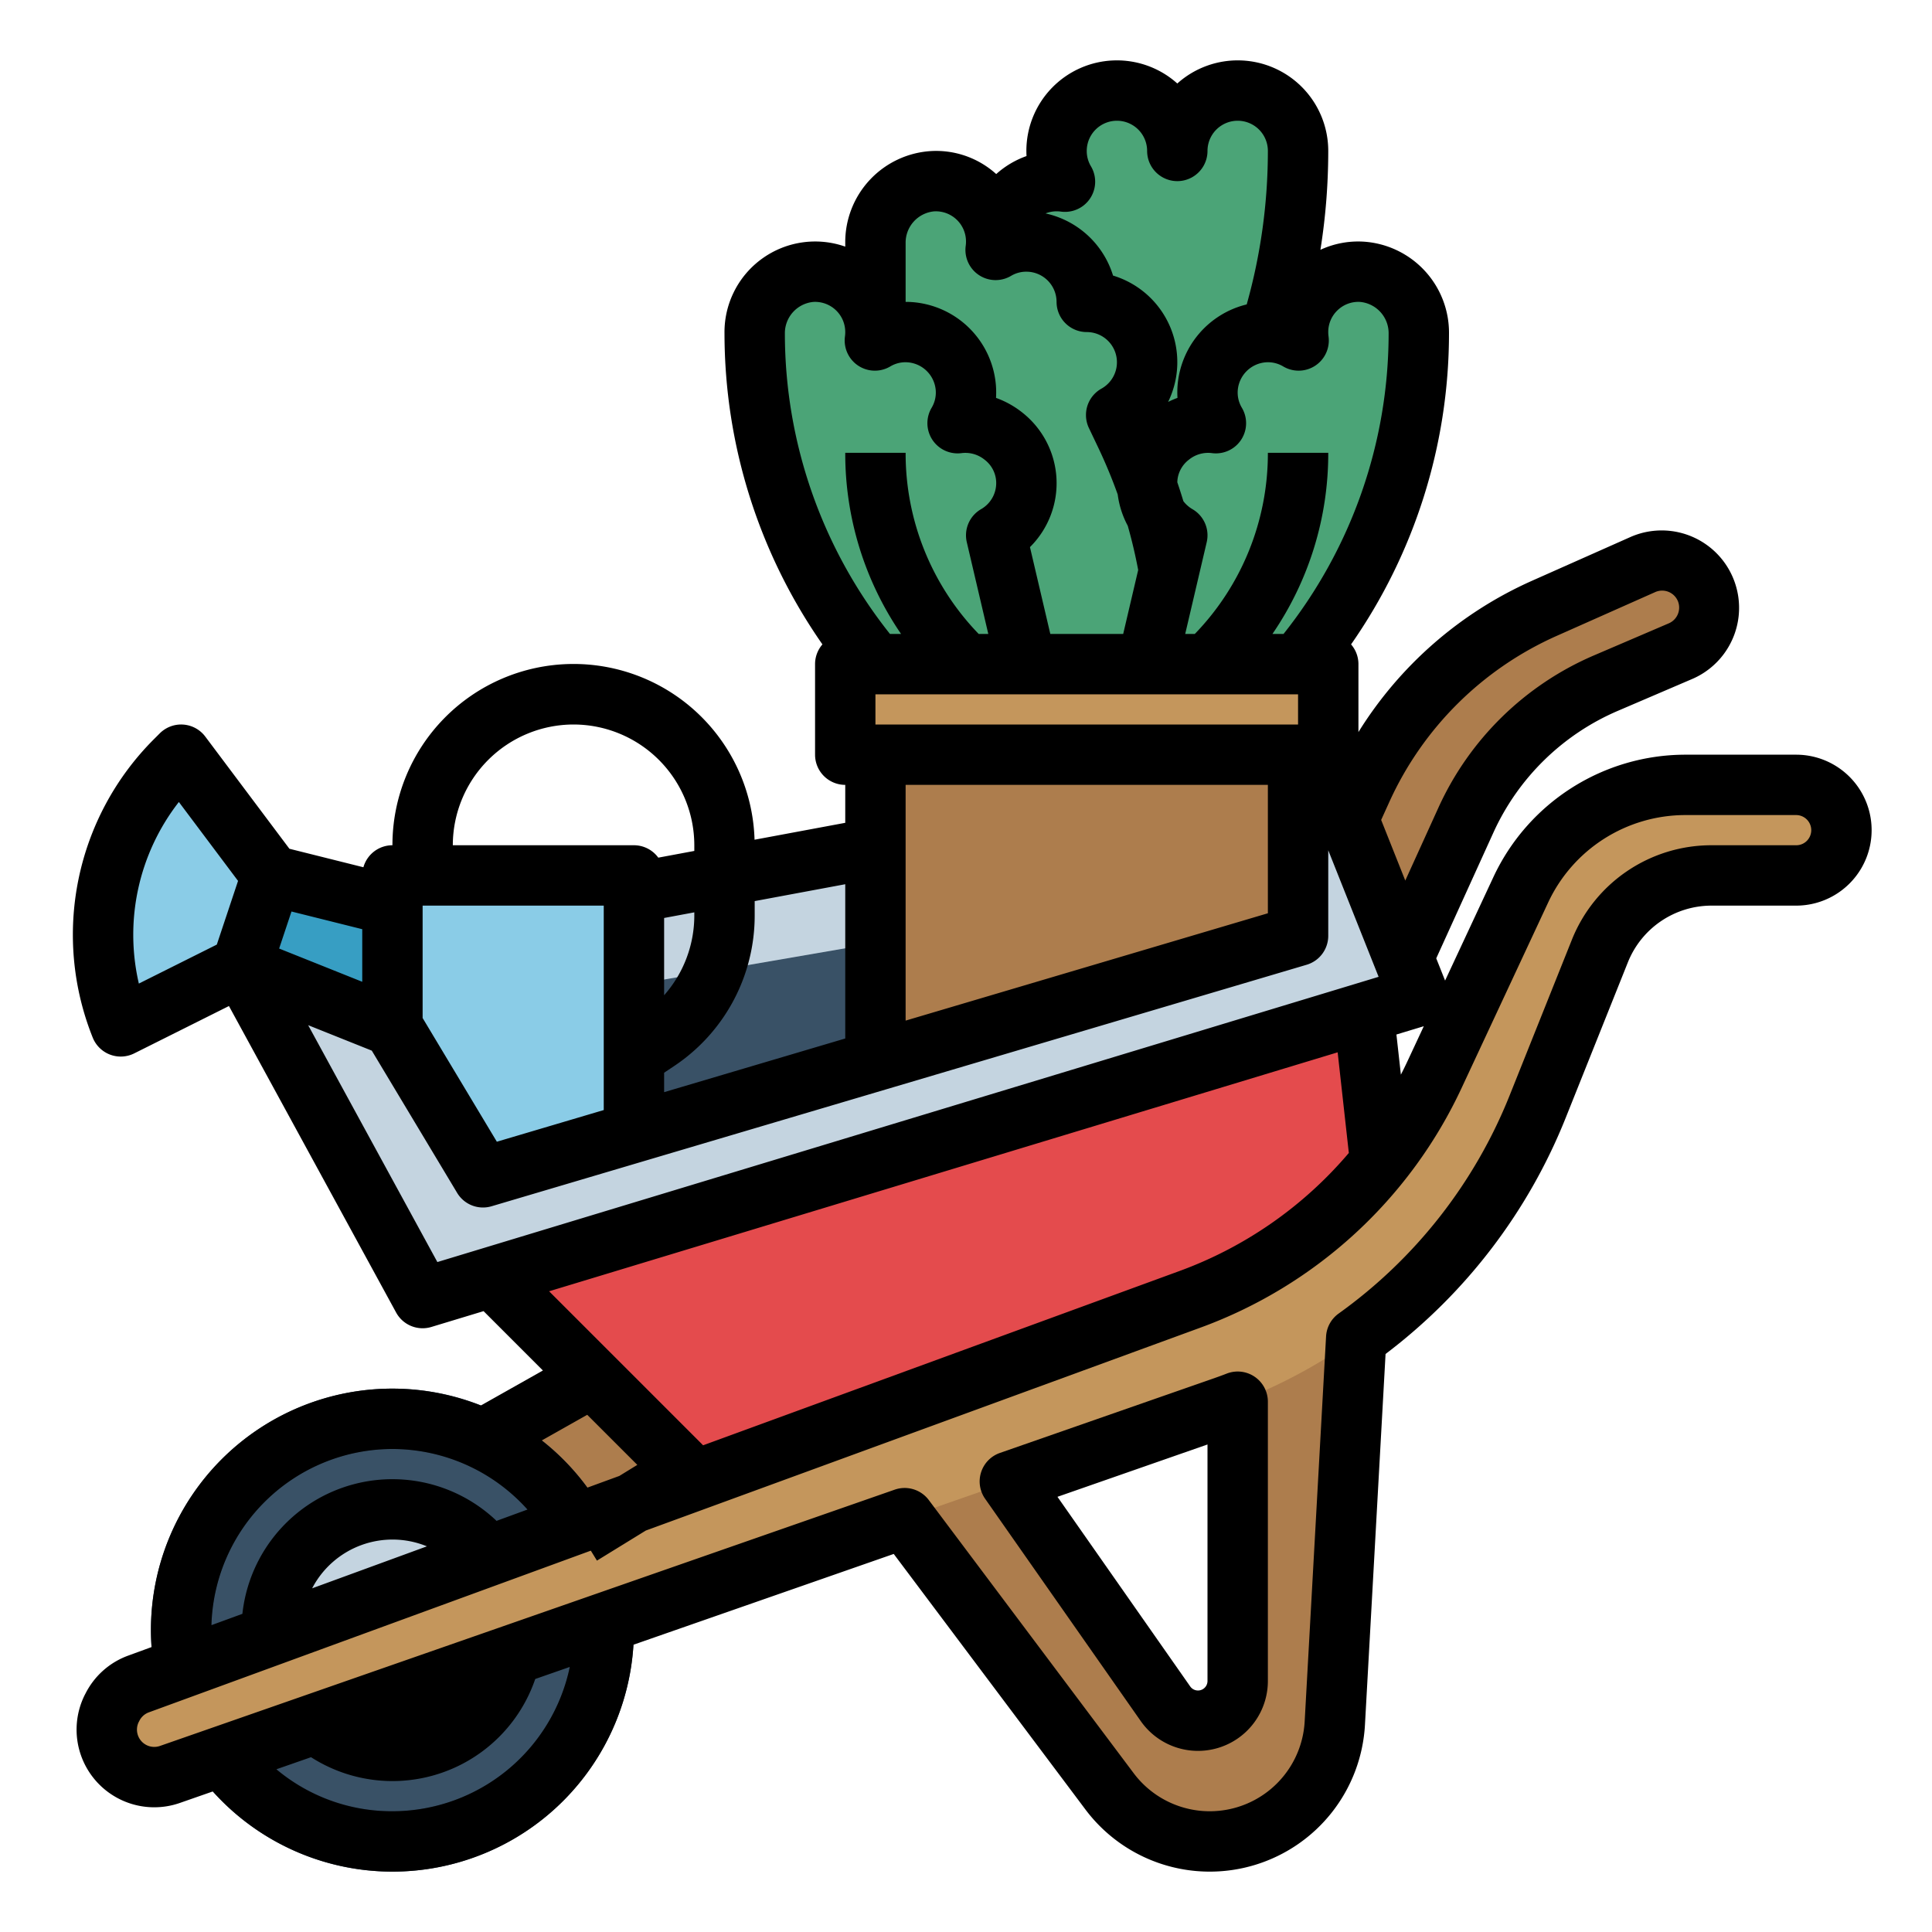
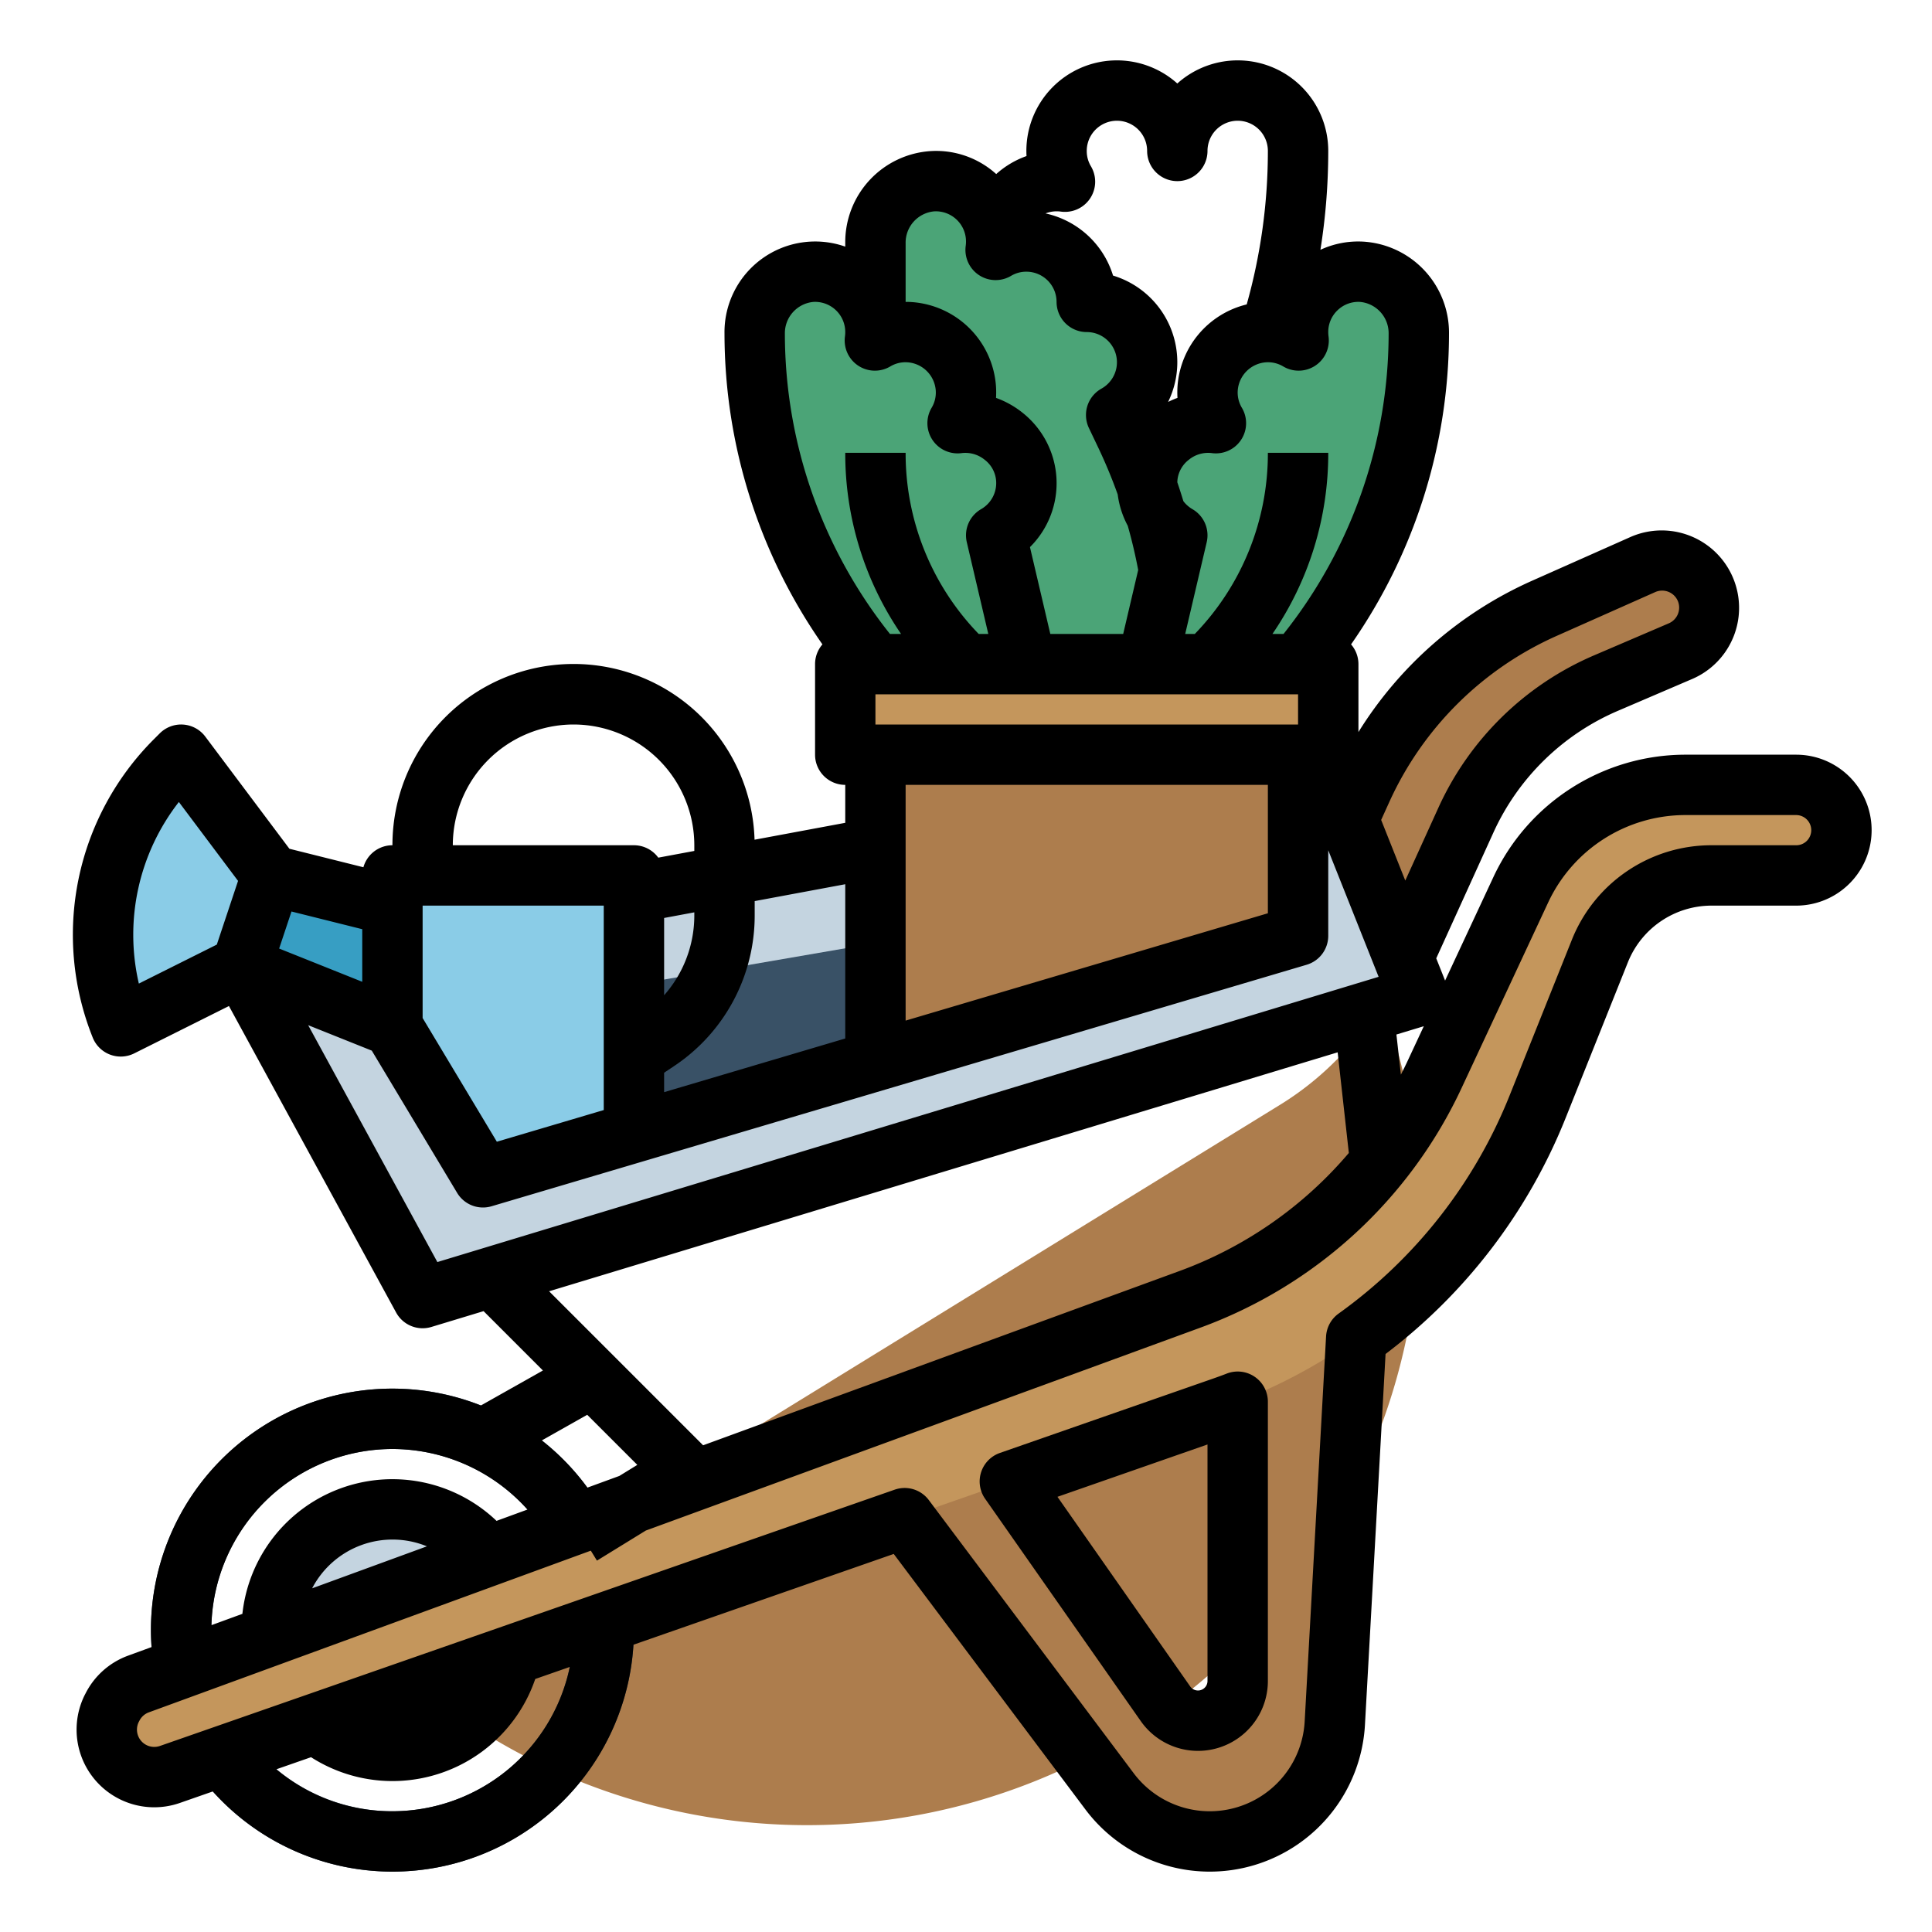
<svg xmlns="http://www.w3.org/2000/svg" viewBox="0 0 512 512" width="512" height="512">
  <g id="Fill_out_line" data-name="Fill out line">
-     <path d="M453.01,161.04a12.535,12.535,0,0,1-7.59,11.5L425.64,181.01a71.961,71.961,0,0,0-37.18,36.39L370.1,257.77a79.925,79.925,0,0,1-30.9,35.03l-232.51,143.09L77.73,409.7l228.73-129.03A104.031,104.031,0,0,0,350.04,233.12l10.87-23.93a96.001,96.001,0,0,1,48.41-48L435.4,149.6A12.537,12.537,0,0,1,453.01,161.04Z" style="fill:#ad7d4d" />
-     <path d="M340.2,74.45a158.171,158.171,0,0,1-22.83,53.49L319.1,159.5,320,176H264V64a15.999,15.999,0,0,1,16-16,16.4,16.4,0,0,1,2.23.15A16,16,0,1,1,312,40a16,16,0,0,1,32,0A158.197,158.197,0,0,1,340.2,74.45Z" style="fill:#4ba477" />
+     <path d="M453.01,161.04a12.535,12.535,0,0,1-7.59,11.5L425.64,181.01a71.961,71.961,0,0,0-37.18,36.39L370.1,257.77a79.925,79.925,0,0,1-30.9,35.03l-232.51,143.09L77.73,409.7A104.031,104.031,0,0,0,350.04,233.12l10.87-23.93a96.001,96.001,0,0,1,48.41-48L435.4,149.6A12.537,12.537,0,0,1,453.01,161.04Z" style="fill:#ad7d4d" />
    <path d="M312,176H232V64.45c0-8.62,6.63-16.03,15.23-16.43A15.999,15.999,0,0,1,264,64a16.381,16.381,0,0,1-.15,2.23,1.092,1.092,0,0,1,.15-.08A15.823,15.823,0,0,1,272,64a15.995,15.995,0,0,1,16,16,16.003,16.003,0,0,1,7.79,29.98l2.45,5.13c.23.49.47.98.69,1.48A141.512,141.512,0,0,1,312,176Z" style="fill:#4ba477" />
    <path d="M264,141.86,272,176H232l-2.295-2.869A135.558,135.558,0,0,1,200,88.449v-0c0-8.618,6.626-16.03,15.235-16.431A15.997,15.997,0,0,1,232,88a16.381,16.381,0,0,1-.15,2.23,16.001,16.001,0,0,1,21.92,21.92l.103-.014a16.25,16.25,0,0,1,18.033,14.115A16.001,16.001,0,0,1,264,141.86Z" style="fill:#4ba477" />
    <path d="M312,141.86,304,176h40l2.295-2.869A135.558,135.558,0,0,0,376,88.449v-0c0-8.618-6.626-16.03-15.235-16.431A15.997,15.997,0,0,0,344,88a16.381,16.381,0,0,0,.15,2.23,16.001,16.001,0,0,0-21.92,21.92l-.103-.014a16.25,16.25,0,0,0-18.033,14.115A16.001,16.001,0,0,0,312,141.86Z" style="fill:#4ba477" />
-     <circle cx="104" cy="432" r="56" style="fill:#395166" />
    <path d="M104,496a64,64,0,1,1,64-64A64.072,64.072,0,0,1,104,496Zm0-112a48,48,0,1,0,48,48A48.054,48.054,0,0,0,104,384Z" style="fill:#2f4054" />
    <circle cx="104" cy="432" r="32" style="fill:#c4d4e0" />
    <path d="M320.598,488h0a33.195,33.195,0,0,1-26.556-13.278L232,392l24-16,52.858,75.512A10.522,10.522,0,0,0,317.478,456h0A10.522,10.522,0,0,0,328,445.478V344h32l-6.258,112.646A33.195,33.195,0,0,1,320.598,488Z" style="fill:#ad7d4d" />
-     <polygon points="129.637 337.637 192 400 368 328 361.347 268.125 129.637 337.637" style="fill:#e44b4d" />
    <polygon points="64 256 351.5 202.439 376 264 112 344 64 256" style="fill:#c4d4e0" />
    <polygon points="104 272 336 232 344 248 128 312 104 272" style="fill:#395166" />
    <polygon points="104 272 104 232 168 232 168 300.148 128 312 104 272" style="fill:#8acce7" />
    <polygon points="104 272 64 256 72 232 104 240 104 272" style="fill:#379ec3" />
    <path d="M32,272l32-16,8-24L48,200l-1.537,1.537A65.334,65.334,0,0,0,32,272Z" style="fill:#8acce7" />
    <polygon points="344 200 344 248 232 281.19 232 200 344 200" style="fill:#ad7d4d" />
    <rect x="224" y="176" width="128" height="24" style="fill:#c4965c" />
    <path d="M35.249,469.624h0a12.577,12.577,0,0,1-5.624-16.873l.141-.282a12.576,12.576,0,0,1,6.928-6.187l278.424-101.862a115.702,115.702,0,0,0,65.094-59.73l22.862-48.989A48,48,0,0,1,446.569,208H476a12,12,0,0,1,12,12v0a12,12,0,0,1-12,12h-22.335a32,32,0,0,0-29.711,20.116l-16.458,41.145a138.923,138.923,0,0,1-83.23,79.577l-279.251,97.413A12.577,12.577,0,0,1,35.249,469.624Z" style="fill:#c4965c" />
    <path d="M476,200H446.57a56.209,56.209,0,0,0-50.75,32.317l-12.855,27.549-2.346-5.896,15.12-33.265a63.862,63.862,0,0,1,33.052-32.342l19.777-8.476a20.514,20.514,0,1,0-16.414-37.602l-26.086,11.594A103.885,103.885,0,0,0,360,194.006V176a7.961,7.961,0,0,0-1.954-5.229A144.149,144.149,0,0,0,384,88.449a24.193,24.193,0,0,0-22.863-24.423,23.803,23.803,0,0,0-11.213,2.176A166.508,166.508,0,0,0,352,40a23.988,23.988,0,0,0-40-17.874A23.988,23.988,0,0,0,272,40q0,.68.038,1.357a24.014,24.014,0,0,0-8.028,4.77,23.775,23.775,0,0,0-17.147-6.101A24.193,24.193,0,0,0,224,64.449v.91a24.032,24.032,0,0,0-32,23.09,144.147,144.147,0,0,0,25.954,82.322A7.961,7.961,0,0,0,216,176v24a8,8,0,0,0,8,8v10.055l-24.037,4.478A47.992,47.992,0,0,0,104,224a7.997,7.997,0,0,0-7.694,5.831l-19.61-4.902-22.296-29.728a8.001,8.001,0,0,0-12.057-.857l-1.537,1.537A73.252,73.252,0,0,0,24.572,274.971a7.999,7.999,0,0,0,11.005,4.185l25.096-12.548,44.304,81.224a7.995,7.995,0,0,0,9.343,3.825l13.832-4.191,15.726,15.727-16.45,9.28A63.938,63.938,0,0,0,40,432c0,1.497.067,2.994.171,4.488l-6.25,2.286a20.516,20.516,0,0,0-11.253,10.011l-.103.191c-.036.066-.07.133-.104.2a20.584,20.584,0,0,0,25.192,28.627l8.757-3.055a63.963,63.963,0,0,0,111.46-38.878l68.979-24.061,50.789,67.709A41.194,41.194,0,0,0,361.728,457.094l5.461-98.278a146.702,146.702,0,0,0,47.739-62.585l16.45-41.14A23.894,23.894,0,0,1,453.67,240H476a20,20,0,0,0,0-40ZM372.96,281.308c-.549,1.177-1.124,2.336-1.711,3.488l-1.182-10.638,7.256-2.199ZM232,192v-8H344v8ZM412.567,168.502l26.085-11.594a4.515,4.515,0,0,1,6.117,2.697,4.542,4.542,0,0,1-2.504,5.577l-19.776,8.475A79.833,79.833,0,0,0,381.174,214.085l-8.76,19.271-6.394-16.066,2.175-4.786A87.922,87.922,0,0,1,412.567,168.502ZM354.477,82.21a7.935,7.935,0,0,1,5.917-2.201A8.324,8.324,0,0,1,368,88.449,128.018,128.018,0,0,1,340.152,168h-2.94A84.629,84.629,0,0,0,352,120H336a68.763,68.763,0,0,1-19.36,48h-2.548l5.698-24.315A8.001,8.001,0,0,0,316,134.931a8.201,8.201,0,0,1-2.394-2.12q-.759-2.516-1.605-5.003.009-.349.047-.711a7.786,7.786,0,0,1,3.027-5.275,8.071,8.071,0,0,1,5.935-1.764l.311.04a8,8,0,0,0,7.786-12.035,7.882,7.882,0,0,1-1.087-4.657,8.086,8.086,0,0,1,7.387-7.385,7.887,7.887,0,0,1,4.656,1.088,8,8,0,0,0,12.012-7.964A8.386,8.386,0,0,1,352,88,7.933,7.933,0,0,1,354.477,82.21ZM280,56a8.266,8.266,0,0,1,1.138.075,7.999,7.999,0,0,0,7.97-12.01A7.855,7.855,0,0,1,288,40a8,8,0,0,1,16,0,8,8,0,0,0,16,0,8,8,0,0,1,16,0,150.348,150.348,0,0,1-5.609,40.675,24.062,24.062,0,0,0-18.332,21.626,24.542,24.542,0,0,0-.016,3.142,24.617,24.617,0,0,0-2.482,1.072,23.975,23.975,0,0,0-14.592-33.484,24.075,24.075,0,0,0-17.891-16.471A7.945,7.945,0,0,1,280,56Zm-32.393.009A7.997,7.997,0,0,1,256,64a8.386,8.386,0,0,1-.076,1.145A8,8,0,0,0,267.936,73.108,7.85,7.85,0,0,1,272,72a8.009,8.009,0,0,1,8,8,8,8,0,0,0,8,8,8.003,8.003,0,0,1,3.896,14.992,7.993,7.993,0,0,0-4.1,6.978H287.79v.011h.006a7.958,7.958,0,0,0,.772,3.441l2.445,5.131a133.524,133.524,0,0,1,5.193,12.494,24.108,24.108,0,0,0,2.661,8.292c1.1,3.855,2.014,7.764,2.764,11.708L297.658,168H278.342l-5.392-23.011a23.84,23.84,0,0,0-2.118-35.731,24.471,24.471,0,0,0-6.875-3.812,24.498,24.498,0,0,0-.016-3.145,24.048,24.048,0,0,0-22.243-22.242c-.568-.041-1.134-.056-1.698-.055V64.449A8.325,8.325,0,0,1,247.607,56.009Zm-32,24A7.997,7.997,0,0,1,224,88a8.386,8.386,0,0,1-.076,1.145,8,8,0,0,0,12.012,7.964,7.846,7.846,0,0,1,4.658-1.087,8.084,8.084,0,0,1,7.385,7.384,7.886,7.886,0,0,1-1.087,4.659,8.002,8.002,0,0,0,8.014,12.005,8.111,8.111,0,0,1,6.019,1.752,7.786,7.786,0,0,1,3.027,5.275A7.962,7.962,0,0,1,260,134.931a8.001,8.001,0,0,0-3.789,8.754L261.909,168h-2.548A68.763,68.763,0,0,1,240,120H224a84.631,84.631,0,0,0,14.787,48h-2.939A128.016,128.016,0,0,1,208,88.449,8.325,8.325,0,0,1,215.607,80.009ZM336,208v34.026L240,270.471V208ZM224,275.211l-48,14.222v-5.152l2.625-1.75A47.904,47.904,0,0,0,200,242.593v-3.792l24-4.471ZM77.247,241.558,96,246.246v13.938L73.975,251.374ZM112,240h48v54.175l-28.329,8.394L112,269.784Zm72,1.781v.811a31.926,31.926,0,0,1-8,21.16V243.272ZM152,192a32.036,32.036,0,0,1,32,32v1.507l-9.547,1.779A7.98,7.98,0,0,0,168,224H120A32.036,32.036,0,0,1,152,192ZM47.401,212.534l15.684,20.912-5.627,16.88L36.797,260.657A57.262,57.262,0,0,1,47.401,212.534ZM81.667,271.683l16.86,6.744,22.614,37.689a7.992,7.992,0,0,0,9.132,3.554l216-64A7.999,7.999,0,0,0,352,248V225.331l13.348,33.538L115.907,334.457Zm272.825,7.194,2.963,26.67a107.132,107.132,0,0,1-45.084,31.36L186.332,383.017l-40.815-40.814ZM155.623,374.936l13.273,13.273-4.758,2.928-8.474,3.1a64.024,64.024,0,0,0-12.092-12.502ZM104,384a48.139,48.139,0,0,1,35.791,16.044l-8.204,3.001a39.99,39.99,0,0,0-67.35,24.639l-8.203,3.001A48.047,48.047,0,0,1,104,384Zm9.135,25.795-30.415,11.127a24.021,24.021,0,0,1,30.415-11.127ZM104,480a47.552,47.552,0,0,1-30.761-11.12l9.189-3.205a39.983,39.983,0,0,0,59.416-20.725l9.157-3.194A48.081,48.081,0,0,1,104,480ZM478.834,222.833A3.976,3.976,0,0,1,476,224H453.67A39.818,39.818,0,0,0,416.522,249.149l-16.45,41.139A130.751,130.751,0,0,1,354.751,348.106a8,8,0,0,0-3.329,6.06l-5.67,102.039a25.194,25.194,0,0,1-45.313,13.714L246.14,397.529a7.996,7.996,0,0,0-9.035-2.753L42.384,462.696a4.583,4.583,0,0,1-5.644-6.297l.084-.156q.055-.103.106-.205a4.562,4.562,0,0,1,2.508-2.245l117.134-42.852,1.624,2.639,12.956-7.973,146.718-53.675a122.913,122.913,0,0,0,69.589-63.86L410.319,239.084A40.152,40.152,0,0,1,446.57,216H476a4.007,4.007,0,0,1,2.833,6.833Z" />
    <path d="M332.512,364.863a7.992,7.992,0,0,0-7.422-.845c-1.221.477-2.497.931-3.454,1.268l-56.65,19.76a8,8,0,0,0-3.919,12.142l41.243,58.914A18.519,18.519,0,0,0,336,445.48V371.47A8.001,8.001,0,0,0,332.512,364.863ZM320,445.48a2.52,2.52,0,0,1-4.586,1.441l-35.177-50.25L320,382.802Z" />
  </g>
</svg>